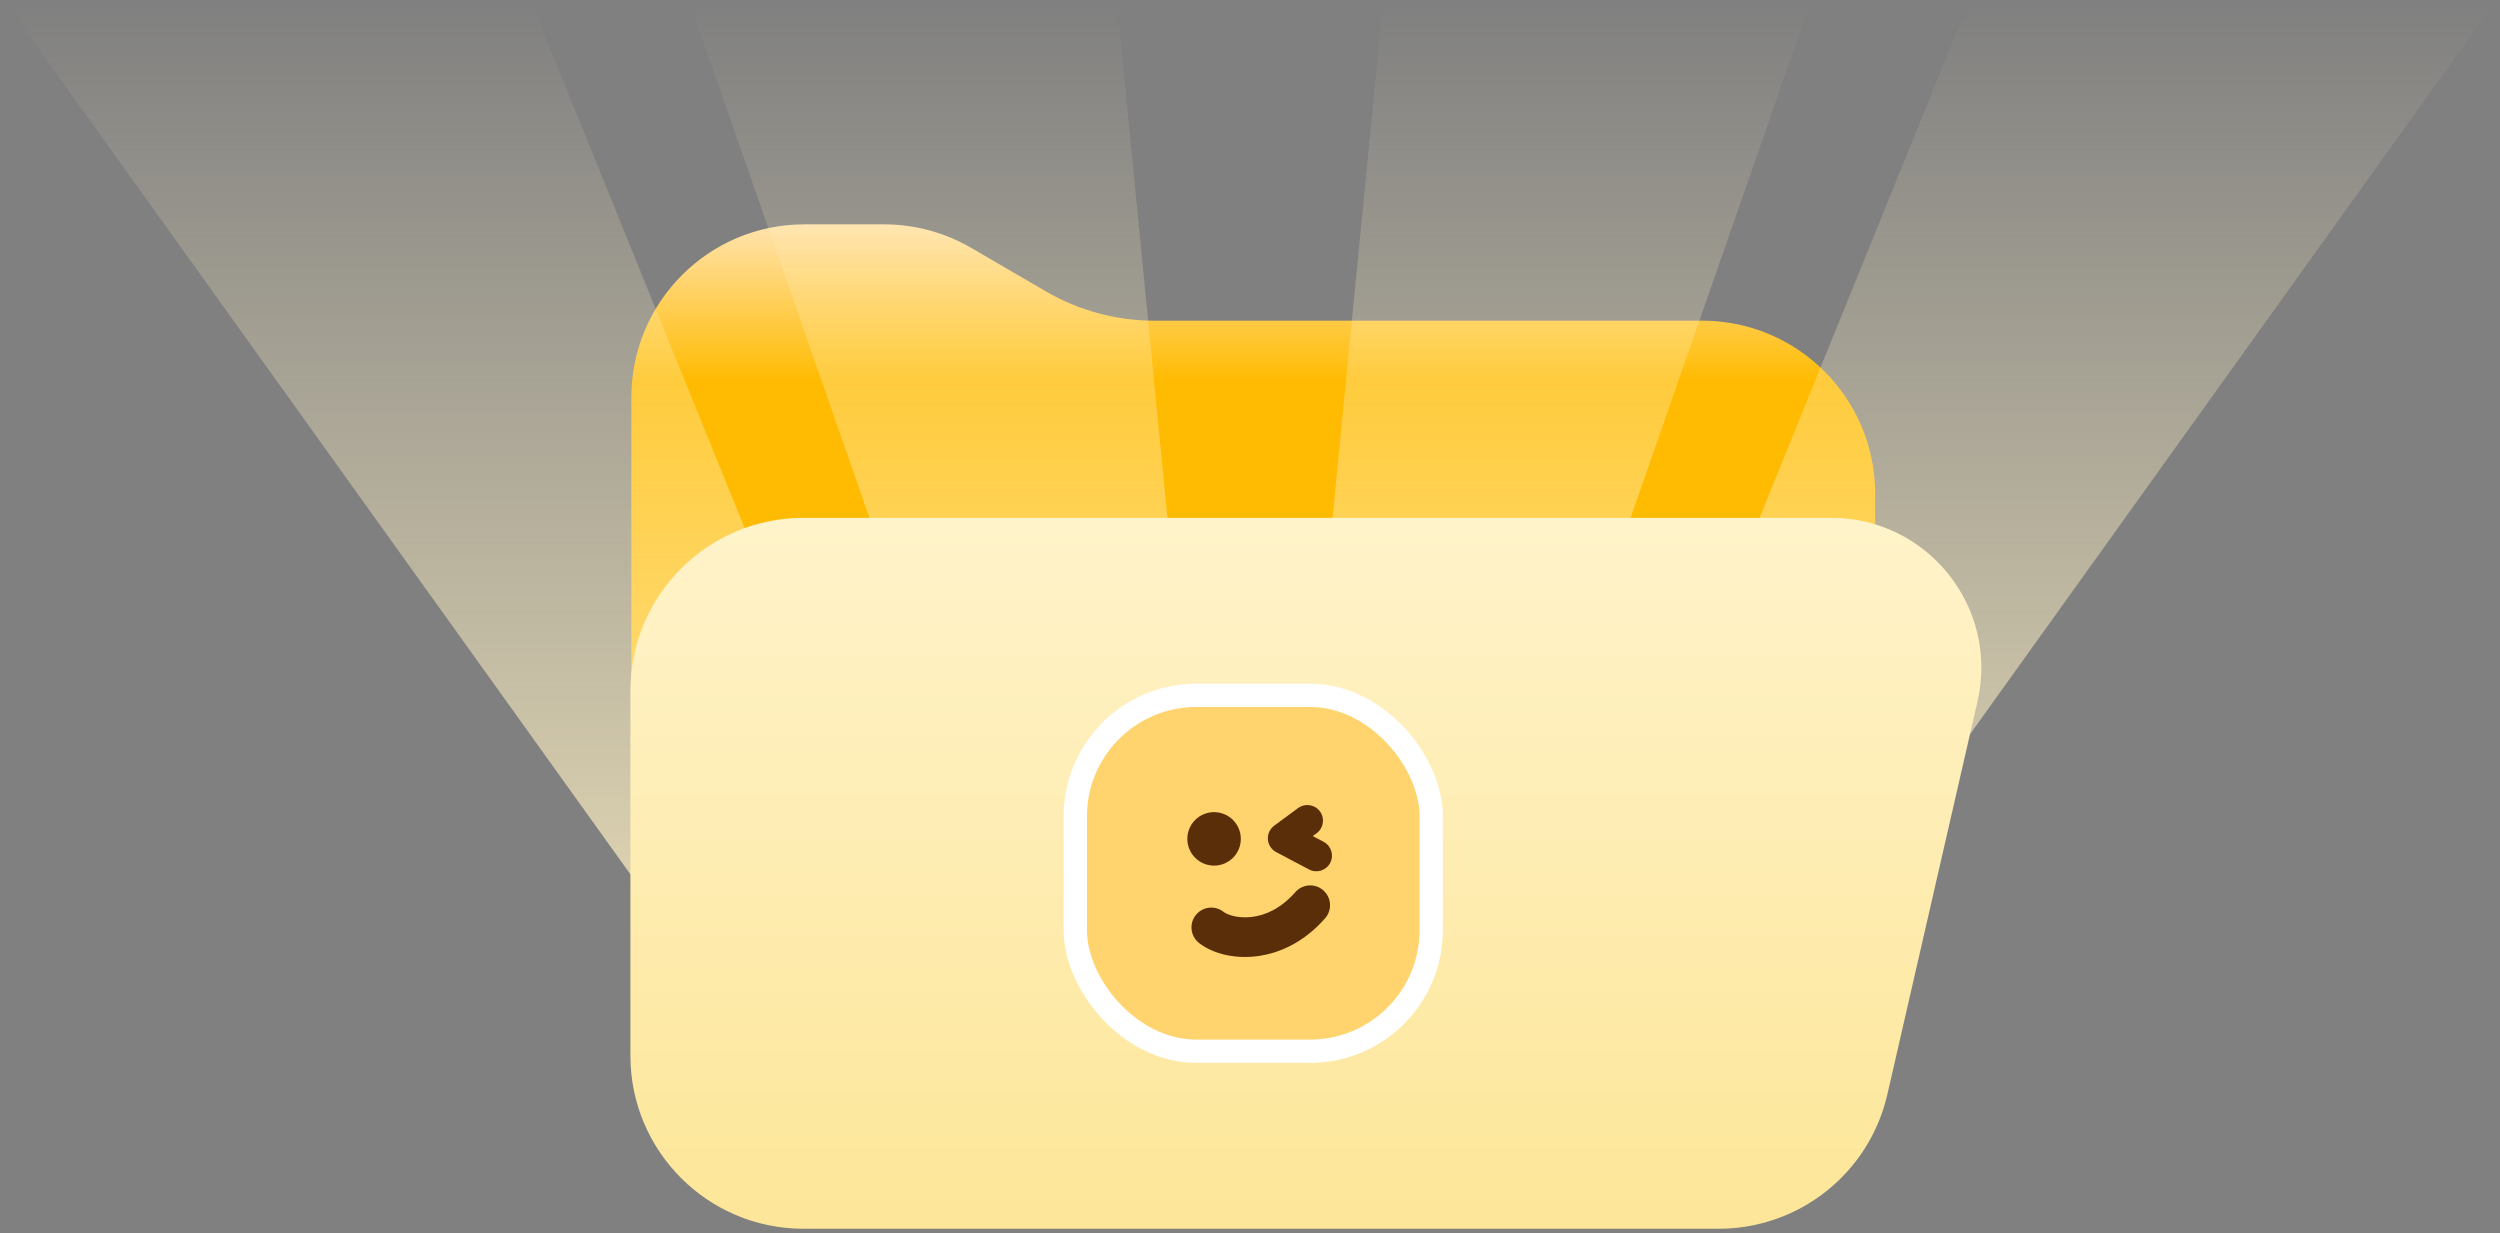
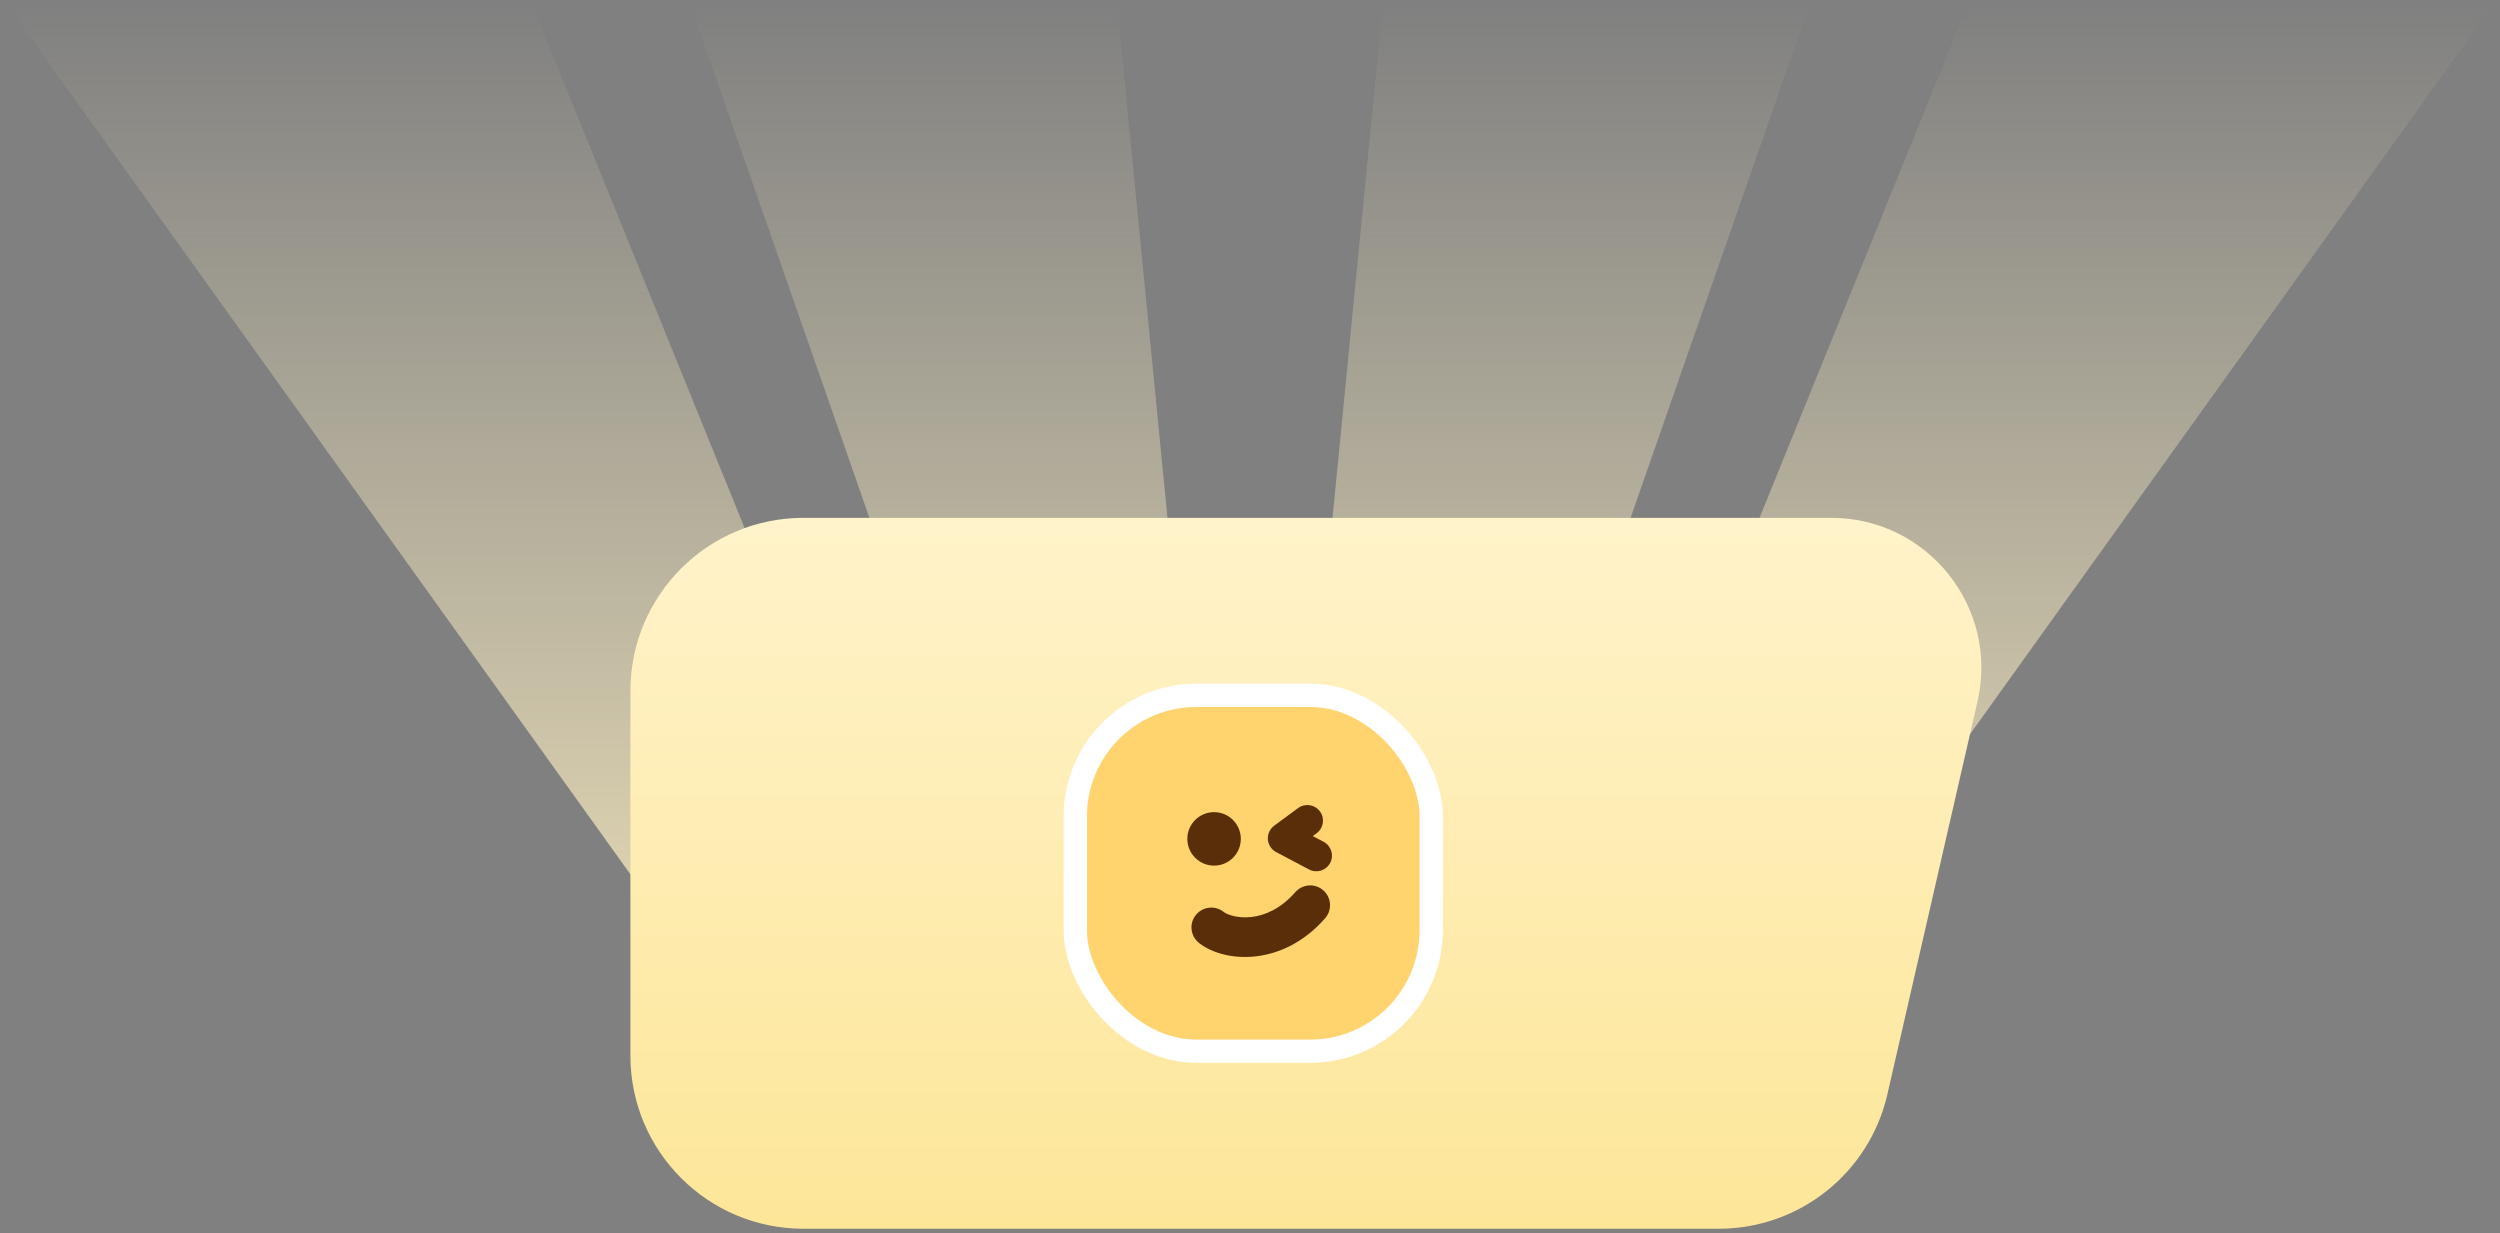
<svg xmlns="http://www.w3.org/2000/svg" width="450" height="222" viewBox="0 0 450 222" fill="none">
  <rect x="0" y="0" width="450" height="222" fill="#808080" stroke="none" />
-   <path d="M159.133 40.383C164.64 40.383 170.048 41.843 174.808 44.614L188.283 52.461C194.2 55.906 200.924 57.721 207.771 57.721H306.378C323.582 57.721 337.529 71.668 337.529 88.872V170.55C337.529 187.754 323.583 201.702 306.378 201.702H144.794C127.589 201.702 113.643 187.754 113.643 170.55V71.534C113.643 54.33 127.59 40.383 144.794 40.383H159.133Z" fill="url(#paint0_linear_714_90663)" />
  <path d="M0.771 0.172L159.003 220.878H185.085L95.536 0.172H0.771Z" fill="url(#paint1_linear_714_90663)" />
-   <path d="M449.229 0.172L290.997 220.878H264.915L354.464 0.172H449.229Z" fill="url(#paint2_linear_714_90663)" />
+   <path d="M449.229 0.172L290.997 220.878H264.915L354.464 0.172H449.229" fill="url(#paint2_linear_714_90663)" />
  <path d="M201.027 220.878L124.039 0.172H201.027L222.653 220.878H201.027Z" fill="url(#paint3_linear_714_90663)" />
  <path d="M248.973 220.878L325.961 0.172H248.973L227.347 220.878H248.973Z" fill="url(#paint4_linear_714_90663)" />
  <path d="M113.473 124.363C113.473 107.158 127.42 93.211 144.624 93.211H329.633C346.982 93.211 359.829 109.338 355.951 126.249L339.727 196.986C336.48 211.14 323.885 221.174 309.363 221.174H144.624C127.42 221.174 113.473 207.227 113.473 190.022V124.363Z" fill="url(#paint5_linear_714_90663)" />
  <rect x="193.555" y="125.158" width="64.064" height="64.064" rx="21.803" fill="#FFD46E" />
  <rect x="193.555" y="125.158" width="64.064" height="64.064" rx="21.803" stroke="white" stroke-width="4.191" />
  <path d="M223.347 150.998C223.347 153.656 221.192 155.812 218.533 155.812C215.874 155.812 213.719 153.656 213.719 150.998C213.719 148.339 215.874 146.184 218.533 146.184C221.192 146.184 223.347 148.339 223.347 150.998Z" fill="#592E08" />
  <path d="M233.159 160.586C234.458 159.105 236.711 158.957 238.191 160.256C239.672 161.554 239.82 163.807 238.522 165.288C230.845 174.043 220.509 173.305 215.933 169.818L215.825 169.735L215.754 169.677C214.27 168.447 214.03 166.251 215.229 164.727C216.428 163.204 218.619 162.921 220.163 164.075L220.236 164.131L220.304 164.182C221.807 165.26 227.867 166.623 233.159 160.586Z" fill="#592E08" />
  <path d="M233.711 145.411C234.958 144.539 236.68 144.816 237.589 146.048C238.512 147.299 238.246 149.061 236.994 149.984L236.303 150.494L238.255 151.526C239.63 152.253 240.155 153.956 239.429 155.331C238.702 156.705 236.999 157.23 235.624 156.504L229.71 153.378C228.854 152.925 228.291 152.065 228.218 151.099C228.146 150.133 228.575 149.198 229.354 148.624L233.652 145.453L233.711 145.411Z" fill="#592E08" />
  <defs>
    <linearGradient id="paint0_linear_714_90663" x1="317.045" y1="40.383" x2="317.045" y2="68.767" gradientUnits="userSpaceOnUse">
      <stop stop-color="#FFE3AE" />
      <stop offset="1" stop-color="#FFBB01" />
    </linearGradient>
    <linearGradient id="paint1_linear_714_90663" x1="92.928" y1="0.172" x2="92.928" y2="220.878" gradientUnits="userSpaceOnUse">
      <stop stop-color="#FFF1C3" stop-opacity="0" />
      <stop offset="1" stop-color="#FFF1C3" />
    </linearGradient>
    <linearGradient id="paint2_linear_714_90663" x1="357.072" y1="0.172" x2="357.072" y2="220.878" gradientUnits="userSpaceOnUse">
      <stop stop-color="#FFF1C3" stop-opacity="0" />
      <stop offset="1" stop-color="#FFF1C3" />
    </linearGradient>
    <linearGradient id="paint3_linear_714_90663" x1="173.346" y1="0.172" x2="173.346" y2="220.878" gradientUnits="userSpaceOnUse">
      <stop stop-color="#FFF1C3" stop-opacity="0" />
      <stop offset="1" stop-color="#FFF1C3" />
    </linearGradient>
    <linearGradient id="paint4_linear_714_90663" x1="276.654" y1="0.172" x2="276.654" y2="220.878" gradientUnits="userSpaceOnUse">
      <stop stop-color="#FFF1C3" stop-opacity="0" />
      <stop offset="1" stop-color="#FFF1C3" />
    </linearGradient>
    <linearGradient id="paint5_linear_714_90663" x1="238.501" y1="93.211" x2="238.501" y2="221.174" gradientUnits="userSpaceOnUse">
      <stop stop-color="#FFF3CA" />
      <stop offset="1" stop-color="#FDE698" />
    </linearGradient>
  </defs>
</svg>